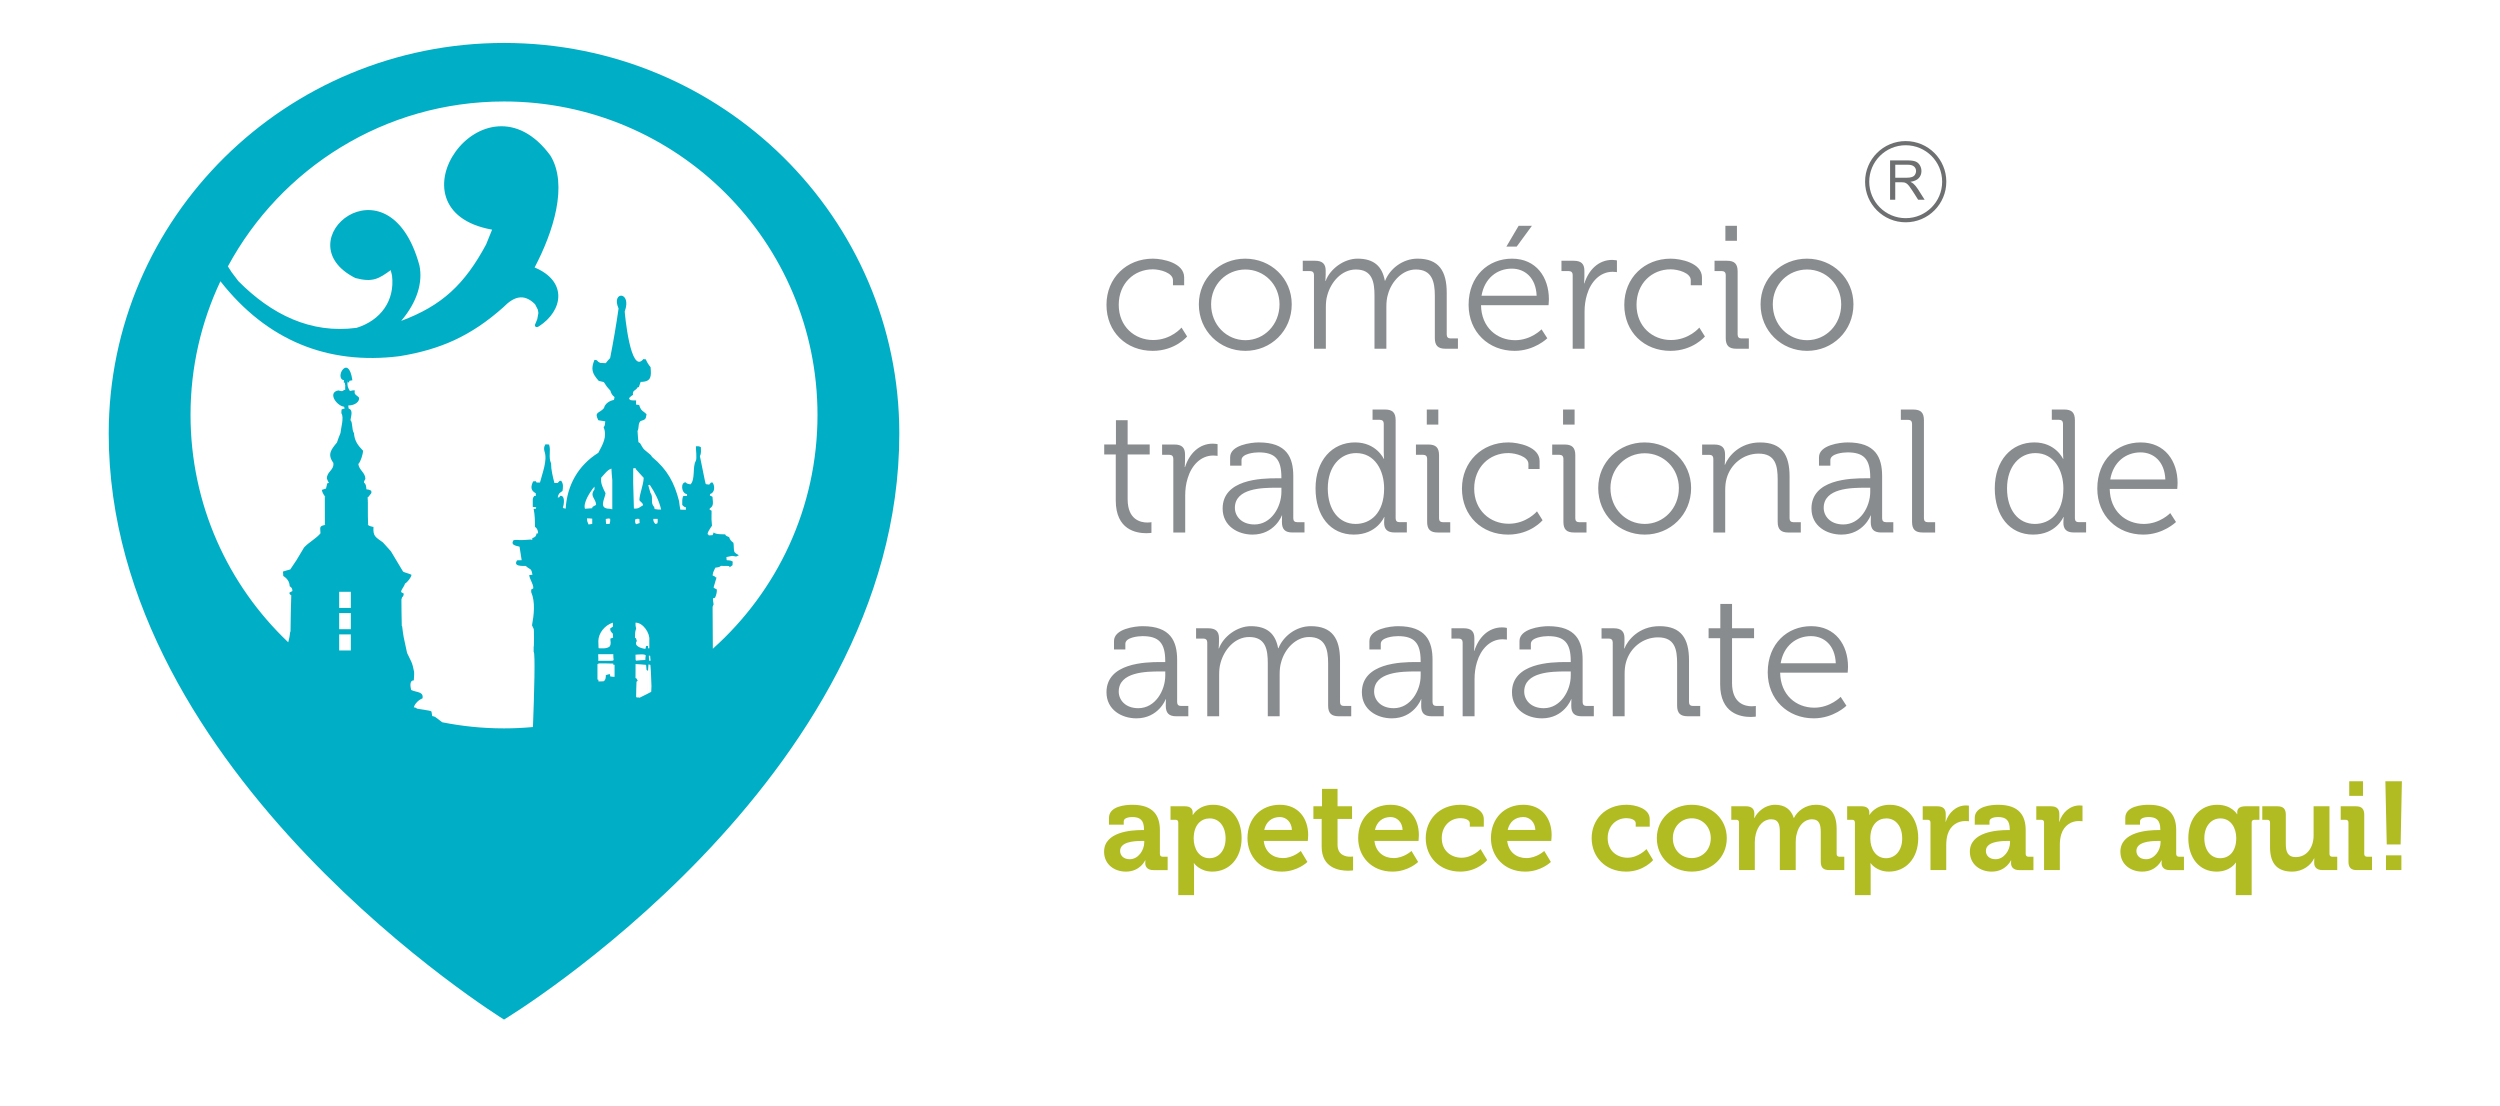
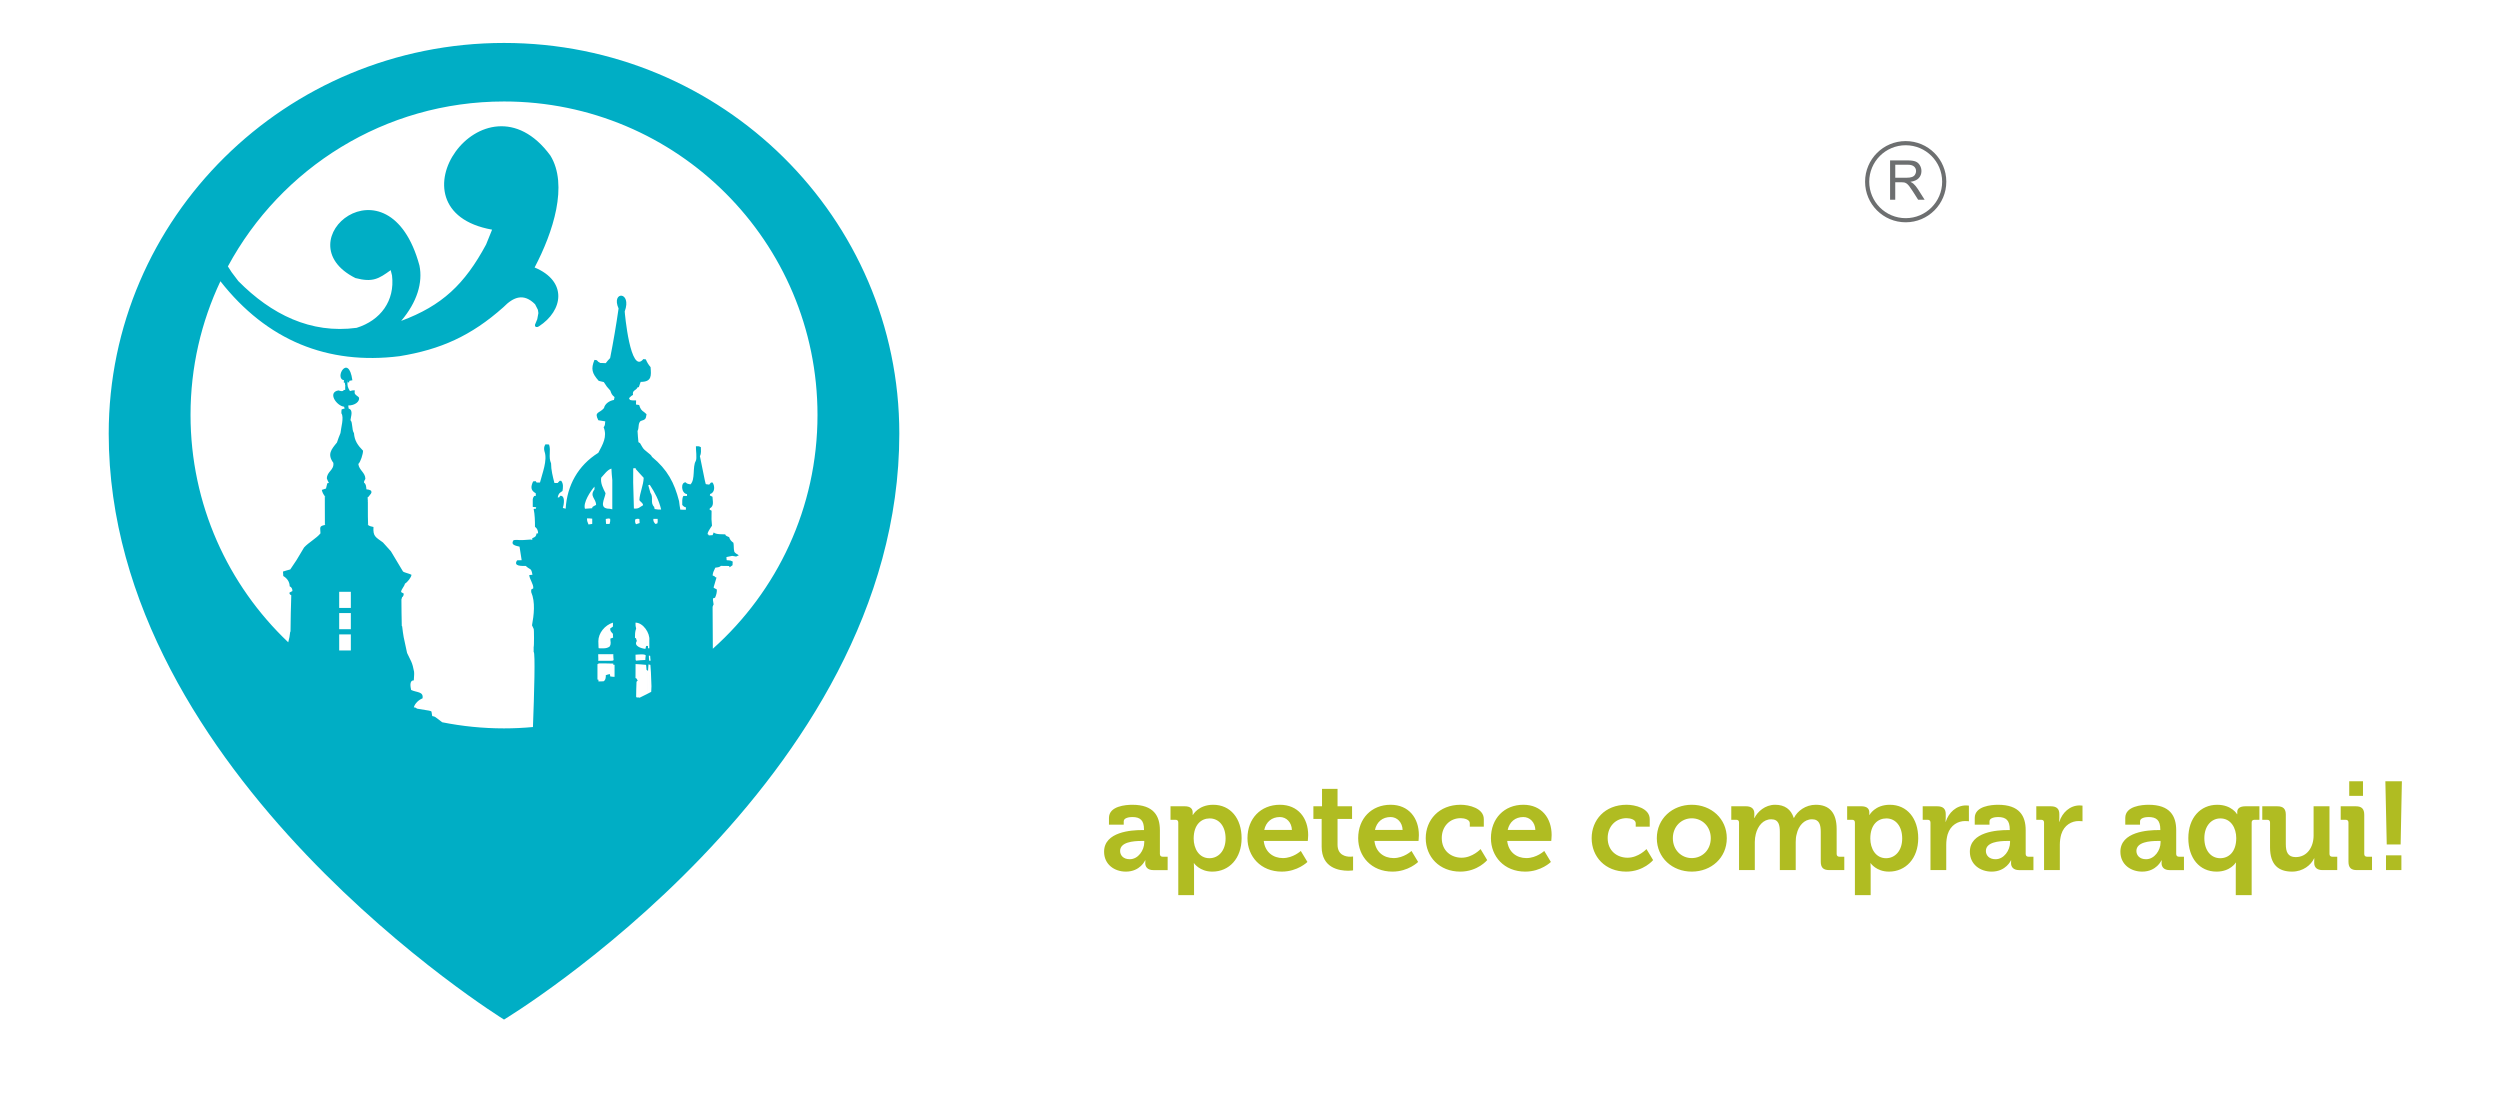
<svg xmlns="http://www.w3.org/2000/svg" version="1.1" id="Layer_1" x="0px" y="0px" width="228.635px" height="101.178px" viewBox="0 0 228.635 101.178" enable-background="new 0 0 228.635 101.178" xml:space="preserve">
  <g>
    <path fill-rule="evenodd" clip-rule="evenodd" fill="#00AEC5" d="M46.095,3.928c-19.967,0-36.153,15.996-36.153,35.726   c0,31.26,36.152,53.59,36.152,53.59c0.001,0,36.152-21.77,36.152-53.59C82.246,19.924,66.06,3.928,46.095,3.928L46.095,3.928z    M31.02,58.016h1.066v1.473H31.02V58.016L31.02,58.016z M31.02,56.07h1.066v1.474H31.02V56.07L31.02,56.07z M31.02,54.125h1.066   V55.6H31.02V54.125L31.02,54.125z M59.209,63.453c-0.015-1.842-0.019-1.861-0.079-2.188c0.082,0.029,0.082,0.029,0.133,0.117   c0.015-0.21,0.024-0.422,0.045-0.621c0.048,0.019,0.116,0.039,0.173,0.045c0.02,0.231,0.03,0.459,0.049,0.686   c0.021,0.424,0.03,0.846,0.049,1.269c-0.009,0.17-0.016,0.339-0.023,0.511l-0.06,0.031c-0.035-0.534-0.065-1.063-0.09-1.59   c-0.017,0.551-0.029,1.1-0.034,1.654C59.316,63.396,59.264,63.425,59.209,63.453L59.209,63.453z M58.485,63.813   c-0.023-0.017-0.052-0.03-0.083-0.03c-0.063,0-0.129,0-0.19,0c0-0.008,0-0.028,0-0.028c-0.017-0.007-0.035-0.023-0.035-0.046   c0-0.444,0.018-0.904,0.035-1.354c0.031-0.046,0.061-0.08,0.111-0.108c-0.05-0.075-0.08-0.139-0.111-0.193   c-0.017-0.046-0.035-0.083-0.035-0.11c0-0.393,0-0.771,0-1.143c0.295,0,0.582,0,0.877,0c0.041,0,0.041,0,0.075,0.465   c0.061,0.326,0.064,0.346,0.079,2.188C58.97,63.576,58.729,63.697,58.485,63.813L58.485,63.813z M59.371,63.367   c0.005-0.555,0.018-1.104,0.034-1.654c0.025,0.527,0.055,1.056,0.09,1.59L59.371,63.367L59.371,63.367z M54.758,62.355   c-0.023-0.08-0.037-0.135-0.037-0.199c0-0.303,0-0.605,0-0.908c0.113,0.364,0.093,0.695,0.087,1.07   C54.782,62.318,54.773,62.338,54.758,62.355L54.758,62.355z M54.808,62.318c0.006-0.375,0.026-0.706-0.087-1.07   c0-0.162,0-0.332,0-0.486c1.196-0.008,1.196-0.008,1.37,0.039c0,0,0.007,0,0.028,0c0,0.359,0,0.723,0,1.096   c-0.021,0-0.028,0-0.047,0c-0.096-0.02-0.173-0.025-0.253-0.025c-0.017-0.074-0.034-0.158-0.051-0.228   c-0.121,0.028-0.263,0.061-0.367,0.106c0.017,0.193-0.021,0.471-0.212,0.56C55.058,62.31,54.93,62.31,54.808,62.318L54.808,62.318z    M54.709,60.733c0,0,0,0.021,0.012,0.028c0,0.154,0,0.324,0,0.486c0,0.303,0,0.605,0,0.908c-0.027,0-0.061,0-0.081,0   c0-0.484,0-0.958,0-1.423C54.66,60.733,54.679,60.733,54.709,60.733L54.709,60.733z M58.125,60.733   c0.021,0.396,0.041,0.801,0.052,1.21c0,0.027,0.018,0.064,0.035,0.11c-0.035-0.019-0.066-0.038-0.093-0.046   C58.119,61.584,58.119,61.16,58.125,60.733z M58.125,60.733c0.313,0.021,0.615,0.028,0.93,0.067c-0.296,0-0.583,0-0.877,0   c0,0.372,0,0.75,0,1.143C58.166,61.534,58.146,61.129,58.125,60.733L58.125,60.733z M56.118,61.896c0-0.373,0-0.736,0-1.096   c0.021,0,0.05,0,0.086,0c0,0.359,0,0.723,0,1.096C56.168,61.896,56.14,61.896,56.118,61.896L56.118,61.896z M54.721,60.762   c-0.012-0.008-0.012-0.028-0.012-0.028c0-0.024,0.012-0.047,0.025-0.064c0.454,0,0.912,0,1.356,0.018c0,0.028,0,0.067,0,0.114   C55.917,60.754,55.917,60.754,54.721,60.762L54.721,60.762z M54.721,60.311c0,0,0.014,0.014,0.037,0.029   c0.431,0.019,0.889,0.029,1.333,0.048c0,0.048,0,0.048-1.381,0.048C54.709,60.388,54.709,60.34,54.721,60.311L54.721,60.311z    M59.055,59.963c-0.17-0.041-0.17-0.041-0.908-0.041c0,0.162,0.02,0.328,0.031,0.498c-0.058-0.062-0.058-0.062-0.058-0.545   C58.243,59.875,59.055,59.764,59.055,59.963L59.055,59.963z M58.177,60.42c-0.011-0.17-0.031-0.336-0.031-0.498   c0.738,0,0.738,0,0.908,0.041c-0.021,0.121-0.036,0.258-0.036,0.396C58.721,60.369,58.457,60.388,58.177,60.42L58.177,60.42z    M59.369,60.42c-0.013-0.152-0.029-0.311-0.029-0.457c0.029,0,0.084,0,0.121,0.018c0,0.129,0.02,0.287,0.04,0.439   C59.453,60.42,59.405,60.42,59.369,60.42L59.369,60.42z M54.758,60.34c0.447,0,0.895,0,1.36,0   c-0.021,0.019-0.028,0.029-0.028,0.048C55.646,60.369,55.188,60.358,54.758,60.34z M54.758,60.34   c-0.023-0.016-0.037-0.029-0.037-0.029c-0.012-0.135-0.012-0.253-0.012-0.383c0.449-0.006,0.914-0.023,1.381-0.023   c0,0.133,0.007,0.292,0.028,0.436C55.652,60.34,55.205,60.34,54.758,60.34L54.758,60.34z M54.709,59.928c0-0.035,0-0.07,0-0.099   c0.449,0,0.914,0,1.381,0c0,0.015,0,0.046,0,0.075C55.623,59.904,55.158,59.922,54.709,59.928L54.709,59.928z M54.782,59.288   c0.376,0,0.647-0.124,0.969-0.157C55.471,59.333,55.158,59.295,54.782,59.288L54.782,59.288z M58.966,59.333   c0-0.212,0.164-0.954,0.212-0.954c-0.039,0.223-0.067,0.452-0.083,0.692c-0.03,0.077-0.041,0.171-0.062,0.262   C59,59.333,58.982,59.333,58.966,59.333L58.966,59.333z M58.166,58.379c0-0.301,0-0.603,0.011-0.896   c-0.058-0.238-0.058-0.238-0.058-0.541c0.705,0,1.333,0.966,1.265,1.602c-0.156-0.183-0.156-0.183-0.206-0.165   c-0.049,0-0.212,0.742-0.212,0.954c-0.332-0.038-1.041-0.262-0.723-0.713C58.212,58.527,58.177,58.455,58.166,58.379L58.166,58.379   z M54.721,58.65c0.113,0.225,0.087,0.363,0.062,0.638C54.734,59.288,54.734,59.288,54.721,58.65L54.721,58.65z M54.782,59.288   c0.025-0.274,0.052-0.413-0.062-0.638c0-0.759,0.601-1.482,1.336-1.708c0,0.119,0,0.239,0,0.359   c-0.092,0.062-0.181,0.126-0.255,0.182c0,0.245,0.097,0.302,0.255,0.487c0,0.107,0,0.227,0.015,0.345   c-0.096,0.028-0.173,0.063-0.253,0.089c0,0.305,0.105,0.445-0.067,0.727C55.429,59.164,55.158,59.288,54.782,59.288L54.782,59.288z    M59.095,59.071c0.017-0.24,0.045-0.47,0.083-0.692c0.05-0.018,0.05-0.018,0.206,0.165c0,0.237,0,0.486,0,0.744   c-0.044,0-0.097,0-0.122,0c0-0.083,0-0.157,0-0.217C59.194,59.071,59.14,59.071,59.095,59.071L59.095,59.071z M58.177,57.483   c-0.011,0.293-0.011,0.595-0.011,0.896c-0.041-0.018-0.064-0.035-0.096-0.052C58.07,58.033,58.07,57.776,58.177,57.483   L58.177,57.483z M29.713,48.022c-0.008-0.884-0.008-1.753-0.008-2.631c0.008,0.014,0.049,0.042,0.078,0.073   c0,0.832,0,1.673,0,2.525C29.754,47.99,29.735,48.002,29.713,48.022L29.713,48.022z M29.783,47.99c0-0.852,0-1.693,0-2.525   C29.836,45.465,29.836,47.99,29.783,47.99L29.783,47.99z M33.644,45.832c0,0.221,0,0.451,0,0.696c0,0.484,0,0.959,0.02,1.461   c-0.037,0-0.069,0-0.09,0c0-0.72,0-1.446,0-2.158C33.594,45.832,33.611,45.832,33.644,45.832L33.644,45.832z M53.821,47.965   c-0.078-0.181-0.161-0.363-0.13-0.561c0.15,0,0.307,0.012,0.471,0.029c0,0.149,0,0.313,0,0.482   C54.043,47.927,53.939,47.944,53.821,47.965L53.821,47.965z M58.166,47.944c-0.096-0.138-0.096-0.274-0.074-0.438   c0.171-0.073,0.171-0.073,0.38-0.045c0,0.122,0.014,0.249,0.025,0.375C58.389,47.87,58.273,47.901,58.166,47.944L58.166,47.944z    M55.429,47.916c-0.012-0.152-0.029-0.298-0.029-0.455c0.252-0.057,0.252-0.057,0.401-0.011c0.017,0.202,0.017,0.202-0.051,0.466   C55.646,47.916,55.52,47.916,55.429,47.916L55.429,47.916z M59.931,47.916c-0.125-0.152-0.208-0.272-0.176-0.466   c0.127,0,0.264,0,0.389,0c0.014,0.284,0.014,0.284-0.04,0.434C60.044,47.883,59.984,47.901,59.931,47.916L59.931,47.916z    M60.175,46.597c-0.117-0.016-0.204-0.028-0.304-0.043c-0.019-0.074-0.04-0.139-0.04-0.191c-0.407-0.394-0.025-0.854-0.351-1.302   c-0.057-0.231-0.125-0.459-0.193-0.684c0.04-0.014,0.082-0.03,0.137-0.042c0.479,0.726,0.844,1.43,1.041,2.262   C60.367,46.597,60.268,46.597,60.175,46.597L60.175,46.597z M55.751,46.528c0.017-0.02,0.051-0.02,0.085-0.02   c0.029-0.3,0.063-0.604,0.088-0.89c0.02,0,0.041,0,0.073,0c0,0.322,0,0.635,0,0.963C55.917,46.554,55.836,46.543,55.751,46.528   L55.751,46.528z M57.972,46.508c0-1.219,0-2.444,0-3.653c0.068,0.006,0.13,0.045,0.194,0.068c0.223,0.26,0.469,0.516,0.703,0.775   c-0.03,0.711-0.353,1.344-0.397,2.042c0.115,0.183,0.338,0.255,0.338,0.468C58.457,46.4,58.438,46.543,57.972,46.508L57.972,46.508   z M53.497,46.528c-0.191-0.55,0.501-1.607,0.87-2.025c0,0.073,0,0.165,0,0.257c-0.479,0.631,0.148,0.831,0.148,1.417   c-0.119,0.057-0.229,0.119-0.326,0.185c-0.021,0.026-0.027,0.073-0.027,0.117C53.939,46.496,53.714,46.508,53.497,46.528   L53.497,46.528z M55.917,42.855c0,0.344,0,0.688,0.007,1.047c0,0.561,0,1.14,0,1.715c-0.025,0.286-0.059,0.59-0.088,0.89   c-0.034,0-0.068,0-0.085,0.02c-1.058,0-0.43-0.91-0.372-1.421c-0.221-0.439-0.476-0.896-0.398-1.42   C55.258,43.393,55.554,42.954,55.917,42.855L55.917,42.855z M58.166,42.923c-0.064-0.023-0.126-0.062-0.194-0.068   c0,1.208,0,2.434,0,3.653c-0.078-2.556-0.078-2.556-0.062-3.676c0.062-0.017,0.141-0.017,0.215-0.017   C58.125,42.855,58.146,42.88,58.166,42.923L58.166,42.923z M55.924,45.618c0-0.576,0-1.154,0-1.715c0.02,0,0.041,0,0.073,0   c0,0.561,0,1.14,0,1.715C55.965,45.618,55.943,45.618,55.924,45.618L55.924,45.618z M55.924,43.903   c-0.007-0.359-0.007-0.703-0.007-1.047c0.007,0.344,0.048,0.688,0.08,1.047C55.965,43.903,55.943,43.903,55.924,43.903   L55.924,43.903z M20.158,25.721c4.244,5.412,9.809,7.677,16.38,6.854c3.756-0.612,6.552-1.856,9.501-4.482   c0.937-0.958,1.864-1.303,2.897-0.266l0.259,0.509l0.043,0.297l-0.103,0.557l-0.207,0.503v0.128l0.09,0.084l0.134,0.003l0.13-0.06   c2.237-1.446,2.633-4.133-0.39-5.385c1.697-3.222,3.097-7.554,1.44-10.24c-6.061-8.24-15.26,5.016-5.328,6.78l-0.551,1.362   c-1.958,3.634-4.02,5.588-7.766,6.983c1.466-1.725,1.989-3.51,1.675-5.057c-2.799-10.353-12.551-2.222-5.858,1.138   c1.585,0.418,2.135,0.067,3.227-0.722l0.121,0.487c0.276,2.319-1.044,4.102-3.237,4.788c-4.212,0.566-7.809-1.237-10.816-4.271   l-0.61-0.807l-0.348-0.54c4.841-8.98,14.332-15.083,25.252-15.083c15.833-0.001,28.67,12.836,28.67,28.669   c0,8.497-3.698,16.131-9.572,21.381c-0.006-1.277-0.013-2.555-0.021-3.83c0.02-0.074,0.05-0.149,0.092-0.227   c-0.072-0.422-0.072-0.422-0.042-0.561c0.049-0.011,0.116-0.03,0.174-0.047c0.119-0.281,0.166-0.45,0.166-0.751   c-0.096-0.063-0.193-0.107-0.29-0.157c0-0.055,0-0.099,0.021-0.143c0.075-0.279,0.154-0.533,0.235-0.793   c-0.132-0.043-0.132-0.043-0.16-0.117c-0.019,0-0.03,0-0.03,0c-0.067-0.035-0.116-0.064-0.167-0.084   c0.05-0.297,0.05-0.297,0.247-0.704c0.192-0.027,0.369-0.027,0.515-0.165c0.254,0,0.517,0,0.769,0.01c0,0.035,0,0.064,0,0.113   c0,0,0.021,0,0.031,0c0.088-0.067,0.165-0.123,0.264-0.185c0-0.122,0-0.233,0.017-0.329c-0.069-0.029-0.134-0.066-0.193-0.092   c-0.12-0.021-0.223-0.032-0.324-0.032c-0.047,0-0.047,0-0.062-0.29c0.543-0.119,0.543-0.119,0.619-0.094   c0.088,0.019,0.173,0.038,0.272,0.047c0.086-0.047,0.167-0.079,0.246-0.118c-0.146-0.103-0.429-0.21-0.429-0.403   c-0.051-0.174-0.019-0.52-0.069-0.742c-0.192-0.137-0.323-0.273-0.39-0.514c-0.128-0.065-0.351-0.108-0.351-0.254   c-0.281-0.017-0.845,0.025-1.062-0.172c-0.028,0.079-0.067,0.155-0.1,0.245c-0.123,0-0.23,0.018-0.349,0.024   c-0.02-0.024-0.02-0.064-0.02-0.073c-0.282,0,0.226-0.677,0.313-0.814c-0.052-0.557-0.052-0.557-0.036-1.373   c-0.064-0.037-0.13-0.067-0.179-0.096c0-0.046,0-0.086,0.021-0.119c0.416-0.227,0.249-0.664,0.24-1.062   c-0.083-0.042-0.164-0.09-0.24-0.118c0-0.042,0.019-0.088,0.027-0.136c0.446-0.119,0.439-0.742,0.222-1.044   c-0.044,0-0.092,0-0.143,0c-0.048,0.046-0.088,0.093-0.139,0.15c0,0.05,0,0.05-0.32,0c-0.049-0.034-0.049-0.034-0.558-2.566   c0.141-0.256,0.089-0.53,0.089-0.817c-0.215-0.118-0.223-0.087-0.453-0.087c-0.016,0.326,0.117,1.117-0.016,1.354   c-0.309,0.501-0.026,1.711-0.484,2.134c-0.16-0.032-0.351-0.051-0.42-0.185c-0.508-0.048-0.428,1.03,0.107,1.074   c0,0.045,0,0.109,0,0.17c-0.115,0-0.232,0-0.332,0c-0.138,0.213-0.106,0.561-0.106,0.815c0.106,0.138,0.176,0.185,0.347,0.237   c-0.016,0.065-0.024,0.139-0.024,0.213c-0.176-0.013-0.34-0.013-0.5-0.013c-0.046-0.269-0.087-0.528-0.114-0.783   c-0.429-1.678-1.063-2.878-2.474-4.042c-0.101-0.282-0.694-0.528-0.89-0.908c-0.073-0.114-0.147-0.237-0.204-0.347   c-0.05-0.029-0.098-0.054-0.148-0.092c-0.031-0.342-0.065-0.695-0.081-1.022c0.165-0.307,0.016-0.668,0.279-0.91   c0.446-0.139,0.479-0.163,0.543-0.624c-0.064-0.052-0.13-0.119-0.194-0.172c-0.301-0.203-0.37-0.321-0.479-0.67   c-0.1-0.019-0.194-0.026-0.291-0.044c0-0.138,0-0.256,0.011-0.377c-0.225,0.008-0.365,0.008-0.559-0.041   c-0.038-0.068-0.067-0.112-0.091-0.162c0.218-0.218,0.218-0.218,0.367-0.301c-0.081-0.45,0.253-0.357,0.43-0.703   c0.034,0,0.065,0,0.099,0c0.05-0.166,0.114-0.338,0.17-0.486c1.037,0,0.966-0.578,0.908-1.349   c-0.193-0.223-0.322-0.438-0.435-0.711c-0.011,0-0.011,0-0.011,0c-0.088-0.01-0.15-0.026-0.215-0.026   c-1.186,1.486-1.704-4.236-1.704-4.355c0.687-1.875-1.278-1.882-0.562-0.271c-0.218,1.523-0.474,3.022-0.772,4.534   c-0.149,0.152-0.282,0.299-0.401,0.466c-0.163-0.014-0.321-0.014-0.488-0.014c-0.203-0.108-0.203-0.108-0.284-0.209   c-0.066-0.062-0.066-0.062-0.261-0.077c-0.334,0.822-0.232,1.223,0.391,1.918c0.146,0.028,0.3,0.064,0.466,0.111   c0.273,0.428,0.273,0.428,0.595,0.778c0.098,0.274,0.125,0.384,0.386,0.596c-0.013,0.077-0.036,0.168-0.053,0.26   c-0.417,0.067-0.83,0.347-0.914,0.746c-0.423,0.507-0.927,0.309-0.517,1.11c0.209,0.025,0.421,0.061,0.632,0.102   c-0.025,0.197,0,0.391-0.147,0.531c0.349,0.878-0.08,1.573-0.484,2.344c-1.865,1.163-2.858,2.994-2.988,5.112   c-0.092-0.033-0.175-0.049-0.258-0.066c0.083-0.267,0.258-1.118-0.223-1.118c-0.051,0.048-0.083,0.09-0.114,0.15   c-0.042,0-0.095,0-0.135,0c0.101-0.358,0.101-0.358,0.441-0.586c0.048-0.312,0.097-0.663-0.12-0.928c-0.038,0-0.092,0-0.137,0   c-0.068,0.067-0.133,0.127-0.191,0.202c-0.097,0-0.195,0-0.29,0c-0.149-0.586-0.308-1.189-0.308-1.8   c-0.269-0.592,0.012-1.176-0.184-1.719c-0.105-0.018-0.225-0.018-0.332-0.018c-0.145,0.196-0.145,0.437-0.083,0.651   c0.29,0.818-0.217,2.025-0.414,2.839c-0.115,0-0.212,0-0.312,0c-0.032-0.049-0.057-0.089-0.076-0.119c-0.081,0-0.156,0-0.243,0.021   c-0.209,0.466-0.257,0.806,0.243,1.082c0,0.073,0,0.155,0.019,0.225c-0.071,0-0.12,0.019-0.167,0.03   c-0.107,0.167-0.107,0.167-0.126,0.3c0,0.23,0,0.458,0,0.688c0.101,0.012,0.203,0.026,0.318,0.038   c-0.017,0.035-0.025,0.079-0.025,0.128c-0.09,0-0.146,0.015-0.211,0.025c0.111,0.514,0.121,1.116,0.121,1.629   c0.215,0.158,0.286,0.366,0.286,0.605c-0.05,0-0.104,0-0.139,0c-0.049,0.273-0.096,0.318-0.396,0.442c0,0.045,0,0.093,0,0.154   c-0.048-0.018-0.098-0.033-0.151-0.033c-0.429,0.033-0.843,0.075-1.282,0.033c-0.098,0-0.196,0.015-0.276,0.026   c-0.3,0.424,0.166,0.503,0.547,0.591c0.066,0.408,0.129,0.823,0.193,1.239c-0.144,0-0.29,0-0.414,0.012   c-0.381,0.559,0.433,0.513,0.79,0.513c0.415,0.395,0.497,0.136,0.611,0.809c-0.097,0-0.196,0.018-0.295,0.029   c0.052,0.436,0.393,0.802,0.373,1.208c-0.066,0.036-0.127,0.069-0.192,0.117c0,0.085,0,0.155,0,0.229   c0.398,0.926,0.244,2.106,0.075,3.039c0.051,0.104,0.1,0.215,0.15,0.322c0.044,0,0.044,1.66,0,1.66c0,0.153,0,0.297,0,0.453   c0.159,0,0.05,3.844-0.065,6.867c-0.872,0.08-1.755,0.123-2.646,0.123c-1.936,0-3.827-0.193-5.653-0.559   c-0.216-0.171-0.438-0.34-0.671-0.502c-0.075-0.035-0.164-0.045-0.242-0.065c-0.031-0.136-0.05-0.274-0.068-0.411   c-0.095-0.074-0.095-0.074-1.315-0.266c-0.146-0.108-0.146-0.108-0.301-0.121c0.105-0.365,0.449-0.684,0.797-0.822   c0.119-0.634-0.547-0.527-1.041-0.767c-0.05-0.243-0.196-0.876,0.243-0.876c0.008-0.381,0.054-0.475,0.026-0.789   c-0.046-0.18-0.075-0.359-0.117-0.529c-0.104-0.346-0.104-0.346-0.523-1.19c-0.337-1.513-0.337-1.513-0.451-2.438   c-0.02-0.017-0.034-0.031-0.034-0.031c-0.017-0.814-0.033-1.614-0.033-2.416c0.066-0.247,0.066-0.247,0.116-0.247   c0.076-0.104,0.097-0.18,0.097-0.297c-0.083-0.049-0.167-0.092-0.242-0.139c0-0.26,0.287-0.481,0.35-0.771   c0.216-0.118,0.597-0.587,0.597-0.813c-0.207-0.112-0.649-0.199-0.77-0.292c-0.372-0.618-0.741-1.241-1.111-1.856   c-0.241-0.273-0.483-0.548-0.724-0.805c-0.707-0.514-0.916-0.559-0.869-1.417c-0.095-0.021-0.493-0.092-0.493-0.214   c-0.037,0-0.069,0-0.09,0c0-0.72,0-1.446,0-2.158c0.021,0,0.038,0,0.07,0c-0.018-0.122-0.018-0.241-0.018-0.35   c0.018-0.018,0.037-0.027,0.064-0.027c0.078-0.112,0.169-0.219,0.242-0.308c0.011-0.041,0.029-0.087,0.048-0.134   c-0.02-0.045-0.038-0.092-0.048-0.135c-0.192-0.093-0.192-0.093-0.419-0.118c-0.028-0.23-0.019-0.475-0.219-0.606   c0-0.138,0-0.138,0.122-0.35c0-0.576-0.579-0.789-0.643-1.362c0.207-0.191,0.43-0.908,0.43-1.213   c-0.479-0.494-0.781-0.909-0.829-1.605c-0.222-0.329-0.098-0.979-0.321-1.187c0.028-0.319,0.287-0.926-0.167-1.063   c0-0.13-0.049-0.256-0.03-0.282c0.625,0,1.047-0.367,0.981-0.712c-0.031-0.031-0.047-0.06-0.063-0.076   c-0.268-0.214-0.398-0.233-0.318-0.59c-0.211-0.015-0.277,0.01-0.451,0.063c-0.196-0.337-0.261-0.483-0.215-0.866   c-0.007-0.451-0.026,0.501-0.026,0.06c0.045,0,0.092,0,0.164,0.02c0-0.063,0.012-0.109,0.031-0.155   c0.077-0.011,0.174-0.029,0.269-0.049c-0.352-2.514-1.708-0.145-0.757,0c-0.016,0.069-0.032,0.133-0.032,0.204   c0.032,0,0.065,0.008,0.099,0.026c0.049,0.593,0.061-0.2,0.033,0.399c0,0.071,0,0.162,0,0.253c-0.051,0-0.101,0-0.132,0   c-0.037,0.235-0.527,0.023-0.483,0.046c-1.03,0.172-0.183,1.413,0.515,1.491c0.016,0.049,0.033,0.112,0.049,0.168   c-0.098,0.019-0.196,0.047-0.277,0.081c-0.017,0.104-0.023,0.221-0.023,0.351c0.267,0.359-0.048,1.382-0.081,1.808   c-0.113,0.285-0.232,0.569-0.323,0.866c-0.517,0.631-0.907,1.073-0.329,1.857c0.087,0.677-0.593,0.787-0.593,1.434   c0.045,0.131,0.114,0.274,0.187,0.41c-0.052,0-0.104,0.018-0.15,0.029c-0.043,0.153-0.077,0.319-0.116,0.478   c-0.125,0.034-0.256,0.08-0.382,0.125c0.05,0.247,0.126,0.366,0.274,0.578c0.008,0.014,0.049,0.042,0.078,0.073   c0.053,0,0.053,2.525,0,2.525c-0.029,0-0.048,0.012-0.07,0.033c-0.572,0.107-0.406,0.253-0.406,0.766   c-0.37,0.458-1.067,0.817-1.5,1.293c-0.712,1.207-0.712,1.207-1.26,2.006c-0.222,0.063-0.445,0.119-0.667,0.194   c0,0.14,0.017,0.272,0.026,0.409c0.357,0.211,0.584,0.541,0.584,0.938c0.183,0.078,0.253,0.252,0.253,0.436   c-0.096,0.047-0.197,0.094-0.27,0.141c0,0.119,0,0.119,0.066,0.184c0.028,0.018,0.057,0.025,0.098,0.054   c-0.041,1.107-0.054,2.21-0.069,3.334c-0.021,0-0.028,0-0.028,0.009c-0.033,0.346-0.095,0.662-0.181,0.964   c-5.504-5.224-8.935-12.609-8.935-20.796C17.423,33.578,18.405,29.431,20.158,25.721z" />
    <g>
-       <path fill-rule="evenodd" clip-rule="evenodd" fill="#898C8E" d="M101.192,27.879c0,2.496,1.824,4.209,4.224,4.209    c2.063,0,3.151-1.313,3.151-1.313l-0.512-0.815c0,0-0.944,1.136-2.591,1.136c-1.696,0-3.151-1.232-3.151-3.217    c0-1.951,1.391-3.248,3.119-3.248c0.673,0,1.84,0.321,1.84,0.992v0.464h1.024v-0.72c0-1.328-1.952-1.712-2.864-1.712    C103.032,23.656,101.192,25.416,101.192,27.879L101.192,27.879z M109.639,27.832c0,2.432,1.904,4.256,4.255,4.256    c2.337,0,4.24-1.824,4.24-4.256c0-2.383-1.903-4.176-4.256-4.176C111.543,23.656,109.639,25.448,109.639,27.832L109.639,27.832z     M110.76,27.832c0-1.823,1.408-3.184,3.135-3.184c1.713,0,3.121,1.36,3.121,3.184c0,1.873-1.408,3.28-3.121,3.28    C112.167,31.111,110.76,29.704,110.76,27.832L110.76,27.832z M120.167,31.895h1.088v-3.807c0-0.368,0.031-0.736,0.128-1.072    c0.334-1.232,1.312-2.368,2.622-2.368c1.521,0,1.697,1.184,1.697,2.4v4.846h1.087v-3.807c0-0.431,0.033-0.817,0.145-1.167    c0.319-1.185,1.328-2.272,2.544-2.272c1.472,0,1.743,1.088,1.743,2.4v3.871c0,0.688,0.289,0.975,0.977,0.975h1.136v-0.943h-0.673    c-0.224,0-0.352-0.113-0.352-0.352v-3.824c0-1.983-0.72-3.12-2.672-3.12c-1.358,0-2.527,0.928-2.959,2.017h-0.031    c-0.241-1.328-1.008-2.017-2.497-2.017c-1.247,0-2.512,0.945-2.911,2.032h-0.032c0,0,0.032-0.255,0.032-0.576v-0.367    c0-0.609-0.304-0.897-0.976-0.897h-1.12v0.945h0.672c0.224,0,0.353,0.127,0.353,0.352V31.895L120.167,31.895z M134.309,27.879    c0,2.48,1.823,4.209,4.208,4.209c1.823,0,2.991-1.152,2.991-1.152l-0.528-0.816c0,0-0.944,0.992-2.416,0.992    c-1.663,0-3.087-1.168-3.119-3.2h6.175c0,0,0.033-0.352,0.033-0.544c0-2-1.152-3.712-3.376-3.712    C136.117,23.656,134.309,25.24,134.309,27.879L134.309,27.879z M135.492,27.048c0.273-1.616,1.44-2.48,2.768-2.48    c1.184,0,2.208,0.815,2.271,2.48H135.492L135.492,27.048z M137.765,22.552h0.943l1.392-1.903h-1.215L137.765,22.552    L137.765,22.552z M143.828,31.895h1.087v-3.391c0-0.512,0.064-1.056,0.224-1.567c0.353-1.184,1.201-2.08,2.336-2.08    c0.208,0,0.4,0.032,0.4,0.032v-1.072c0,0-0.208-0.049-0.432-0.049c-1.265,0-2.16,0.928-2.544,2.145h-0.032    c0,0,0.032-0.272,0.032-0.609V24.76c0-0.64-0.304-0.912-0.976-0.912h-1.121v0.945h0.673c0.224,0,0.353,0.127,0.353,0.352V31.895    L143.828,31.895z M148.547,27.879c0,2.496,1.824,4.209,4.223,4.209c2.064,0,3.152-1.313,3.152-1.313l-0.512-0.815    c0,0-0.943,1.136-2.592,1.136c-1.695,0-3.151-1.232-3.151-3.217c0-1.951,1.392-3.248,3.12-3.248c0.672,0,1.839,0.321,1.839,0.992    v0.464h1.025v-0.72c0-1.328-1.953-1.712-2.864-1.712C150.387,23.656,148.547,25.416,148.547,27.879L148.547,27.879z     M157.793,22.024h1.057v-1.375h-1.057V22.024L157.793,22.024z M157.826,30.919c0,0.688,0.288,0.975,0.976,0.975h1.136v-0.943    h-0.673c-0.224,0-0.351-0.113-0.351-0.352v-5.776c0-0.688-0.288-0.976-0.976-0.976h-1.137v0.945h0.672    c0.225,0,0.353,0.127,0.353,0.352V30.919L157.826,30.919z M161.01,27.832c0,2.432,1.903,4.256,4.255,4.256    c2.337,0,4.24-1.824,4.24-4.256c0-2.383-1.903-4.176-4.257-4.176C162.913,23.656,161.01,25.448,161.01,27.832L161.01,27.832z     M162.129,27.832c0-1.823,1.407-3.184,3.136-3.184c1.712,0,3.12,1.36,3.12,3.184c0,1.873-1.408,3.28-3.12,3.28    C163.536,31.111,162.129,29.704,162.129,27.832L162.129,27.832z M102.041,45.772c0,2.688,1.872,2.992,2.8,2.992    c0.271,0,0.464-0.033,0.464-0.033v-0.976c0,0-0.146,0.032-0.369,0.032c-0.608,0-1.808-0.24-1.808-2.127v-4.096h2.017v-0.913    h-2.017v-2.224h-1.071v2.224h-1.072v0.913h1.056V45.772L102.041,45.772z M107.304,48.7h1.088v-3.392    c0-0.513,0.063-1.055,0.224-1.567c0.353-1.183,1.201-2.08,2.336-2.08c0.208,0,0.4,0.031,0.4,0.031V40.62    c0,0-0.208-0.047-0.432-0.047c-1.265,0-2.159,0.928-2.544,2.144h-0.032c0,0,0.032-0.272,0.032-0.608v-0.543    c0-0.641-0.304-0.913-0.976-0.913h-1.121v0.943h0.673c0.224,0,0.352,0.129,0.352,0.352V48.7L107.304,48.7z M111.815,46.508    c0,1.601,1.392,2.384,2.735,2.384c2.016,0,2.688-1.744,2.671-1.744h0.032c0,0-0.016,0.24-0.016,0.591    c0,0.656,0.271,0.96,0.96,0.96h1.104v-0.944h-0.672c-0.225,0-0.353-0.111-0.353-0.352v-3.856c0-1.727-0.608-3.086-3.152-3.086    c-0.704,0-2.624,0.238-2.624,1.359v0.768h1.041v-0.511c0-0.592,1.167-0.705,1.566-0.705c1.472,0,2.08,0.592,2.08,2.271v0.097    h-0.446C115.351,43.74,111.815,43.835,111.815,46.508L111.815,46.508z M112.935,46.444c0-1.808,2.528-1.839,3.791-1.839h0.464    v0.368c0,1.392-0.927,2.991-2.463,2.991C113.527,47.963,112.935,47.196,112.935,46.444L112.935,46.444z M120.311,44.668    c0,2.495,1.344,4.223,3.503,4.223c2.112,0,2.769-1.6,2.769-1.6h0.031c0,0-0.031,0.208-0.031,0.511    c0,0.592,0.287,0.896,0.959,0.896h1.119v-0.944h-0.671c-0.225,0-0.353-0.111-0.353-0.352v-8.975c0-0.688-0.287-0.975-0.975-0.975    h-1.137v0.943h0.672c0.225,0,0.353,0.127,0.353,0.352v2.608c0,0.335,0.032,0.607,0.032,0.607h-0.032c0,0-0.673-1.502-2.624-1.502    C121.814,40.461,120.311,42.125,120.311,44.668L120.311,44.668z M123.974,47.916c-1.503,0-2.543-1.263-2.543-3.247    c0-2.032,1.167-3.232,2.591-3.232c1.728,0,2.561,1.6,2.561,3.232C126.582,46.957,125.317,47.916,123.974,47.916L123.974,47.916z     M130.485,38.829h1.055v-1.375h-1.055V38.829L130.485,38.829z M130.517,47.724c0,0.688,0.288,0.976,0.977,0.976h1.136v-0.944    h-0.672c-0.225,0-0.352-0.111-0.352-0.352v-5.774c0-0.689-0.289-0.977-0.977-0.977h-1.136v0.943h0.672    c0.224,0,0.352,0.129,0.352,0.352V47.724L130.517,47.724z M133.701,44.685c0,2.494,1.823,4.207,4.223,4.207    c2.064,0,3.151-1.312,3.151-1.312l-0.511-0.816c0,0-0.945,1.135-2.593,1.135c-1.695,0-3.151-1.231-3.151-3.214    c0-1.952,1.392-3.249,3.12-3.249c0.672,0,1.839,0.32,1.839,0.991v0.465h1.024v-0.72c0-1.328-1.952-1.711-2.863-1.711    C135.54,40.461,133.701,42.22,133.701,44.685L133.701,44.685z M142.947,38.829h1.057v-1.375h-1.057V38.829L142.947,38.829z     M142.98,47.724c0,0.688,0.287,0.976,0.976,0.976h1.136v-0.944h-0.672c-0.225,0-0.353-0.111-0.353-0.352v-5.774    c0-0.689-0.288-0.977-0.977-0.977h-1.136v0.943h0.673c0.224,0,0.353,0.129,0.353,0.352V47.724L142.98,47.724z M146.163,44.636    c0,2.432,1.903,4.256,4.256,4.256c2.335,0,4.24-1.824,4.24-4.256c0-2.384-1.905-4.174-4.257-4.174    C148.066,40.461,146.163,42.252,146.163,44.636L146.163,44.636z M147.282,44.636c0-1.823,1.408-3.184,3.137-3.184    c1.71,0,3.12,1.361,3.12,3.184c0,1.872-1.41,3.28-3.12,3.28C148.69,47.916,147.282,46.508,147.282,44.636L147.282,44.636z     M156.689,48.7h1.088v-3.855c0-0.384,0.033-0.752,0.129-1.088c0.367-1.329,1.551-2.271,2.927-2.271    c1.552,0,1.743,1.119,1.743,2.384v3.855c0,0.688,0.289,0.976,0.977,0.976h1.137v-0.944h-0.672c-0.225,0-0.354-0.111-0.354-0.352    v-3.823c0-1.985-0.702-3.119-2.703-3.119c-1.887,0-2.911,1.295-3.199,2.031h-0.032c0,0,0.032-0.256,0.032-0.576v-0.368    c0-0.609-0.303-0.896-0.977-0.896h-1.119v0.943h0.672c0.225,0,0.352,0.129,0.352,0.352V48.7L156.689,48.7z M165.665,46.508    c0,1.601,1.393,2.384,2.736,2.384c2.015,0,2.687-1.744,2.67-1.744h0.033c0,0-0.017,0.24-0.017,0.591    c0,0.656,0.272,0.96,0.961,0.96h1.103v-0.944h-0.671c-0.224,0-0.352-0.111-0.352-0.352v-3.856c0-1.727-0.607-3.086-3.152-3.086    c-0.704,0-2.623,0.238-2.623,1.359v0.768h1.04v-0.511c0-0.592,1.166-0.705,1.567-0.705c1.472,0,2.079,0.592,2.079,2.271v0.097    h-0.448C169.2,43.74,165.665,43.835,165.665,46.508L165.665,46.508z M166.785,46.444c0-1.808,2.527-1.839,3.792-1.839h0.463v0.368    c0,1.392-0.928,2.991-2.464,2.991C167.377,47.963,166.785,47.196,166.785,46.444L166.785,46.444z M174.864,47.724    c0,0.688,0.286,0.976,0.975,0.976h1.137v-0.944h-0.672c-0.224,0-0.353-0.111-0.353-0.352v-8.975c0-0.688-0.287-0.975-0.976-0.975    h-1.136v0.943h0.672c0.225,0,0.353,0.127,0.353,0.352V47.724L174.864,47.724z M182.43,44.668c0,2.495,1.346,4.223,3.504,4.223    c2.113,0,2.77-1.6,2.77-1.6h0.031c0,0-0.031,0.208-0.031,0.511c0,0.592,0.287,0.896,0.959,0.896h1.12v-0.944h-0.672    c-0.226,0-0.353-0.111-0.353-0.352v-8.975c0-0.688-0.288-0.975-0.975-0.975h-1.137v0.943h0.672c0.224,0,0.352,0.127,0.352,0.352    v2.608c0,0.335,0.033,0.607,0.033,0.607h-0.033c0,0-0.672-1.502-2.623-1.502C183.936,40.461,182.43,42.125,182.43,44.668    L182.43,44.668z M186.095,47.916c-1.505,0-2.544-1.263-2.544-3.247c0-2.032,1.168-3.232,2.592-3.232    c1.728,0,2.561,1.6,2.561,3.232C188.703,46.957,187.438,47.916,186.095,47.916L186.095,47.916z M191.806,44.685    c0,2.479,1.825,4.207,4.208,4.207c1.823,0,2.991-1.152,2.991-1.152l-0.527-0.816c0,0-0.944,0.992-2.415,0.992    c-1.664,0-3.088-1.167-3.12-3.2h6.175c0,0,0.032-0.352,0.032-0.543c0-2-1.152-3.711-3.376-3.711    C193.613,40.461,191.806,42.044,191.806,44.685L191.806,44.685z M192.99,43.852c0.272-1.615,1.439-2.479,2.768-2.479    c1.184,0,2.208,0.816,2.271,2.479H192.99L192.99,43.852z M101.192,63.313c0,1.6,1.392,2.383,2.734,2.383    c2.017,0,2.689-1.743,2.673-1.743h0.032c0,0-0.016,0.239-0.016,0.592c0,0.655,0.272,0.961,0.959,0.961h1.103v-0.944h-0.67    c-0.225,0-0.353-0.113-0.353-0.354v-3.855c0-1.727-0.608-3.087-3.152-3.087c-0.704,0-2.623,0.241-2.623,1.36v0.768h1.039v-0.512    c0-0.592,1.168-0.705,1.568-0.705c1.472,0,2.079,0.594,2.079,2.273v0.096h-0.448C104.728,60.545,101.192,60.641,101.192,63.313    L101.192,63.313z M102.313,63.248c0-1.808,2.528-1.84,3.792-1.84h0.463v0.369c0,1.391-0.927,2.99-2.464,2.99    C102.904,64.768,102.313,64,102.313,63.248L102.313,63.248z M110.407,65.505h1.089v-3.808c0-0.369,0.031-0.736,0.128-1.072    c0.336-1.232,1.312-2.367,2.624-2.367c1.52,0,1.696,1.183,1.696,2.398v4.849h1.086v-3.808c0-0.434,0.033-0.817,0.145-1.168    c0.32-1.184,1.329-2.271,2.544-2.271c1.472,0,1.744,1.088,1.744,2.398v3.871c0,0.688,0.288,0.978,0.976,0.978h1.137v-0.944h-0.672    c-0.225,0-0.353-0.113-0.353-0.354v-3.822c0-1.984-0.72-3.12-2.671-3.12c-1.36,0-2.528,0.929-2.96,2.017h-0.032    c-0.24-1.328-1.009-2.017-2.496-2.017c-1.248,0-2.511,0.944-2.911,2.031h-0.032c0,0,0.032-0.255,0.032-0.575v-0.367    c0-0.608-0.305-0.896-0.976-0.896h-1.119V58.4h0.67c0.224,0,0.352,0.129,0.352,0.354V65.505L110.407,65.505z M124.549,63.313    c0,1.6,1.393,2.383,2.736,2.383c2.016,0,2.688-1.743,2.671-1.743h0.032c0,0-0.016,0.239-0.016,0.592    c0,0.655,0.272,0.961,0.96,0.961h1.104v-0.944h-0.672c-0.224,0-0.353-0.113-0.353-0.354v-3.855c0-1.727-0.607-3.087-3.151-3.087    c-0.703,0-2.623,0.241-2.623,1.36v0.768h1.039v-0.512c0-0.592,1.168-0.705,1.567-0.705c1.473,0,2.08,0.594,2.08,2.273v0.096    h-0.448C128.086,60.545,124.549,60.641,124.549,63.313L124.549,63.313z M125.669,63.248c0-1.808,2.528-1.84,3.792-1.84h0.464    v0.369c0,1.391-0.927,2.99-2.464,2.99C126.261,64.768,125.669,64,125.669,63.248L125.669,63.248z M133.764,65.505h1.09v-3.394    c0-0.512,0.063-1.055,0.223-1.566c0.352-1.184,1.2-2.08,2.336-2.08c0.208,0,0.399,0.031,0.399,0.031v-1.07    c0,0-0.207-0.05-0.432-0.05c-1.265,0-2.159,0.928-2.544,2.145h-0.031c0,0,0.031-0.272,0.031-0.607v-0.544    c0-0.641-0.304-0.912-0.977-0.912h-1.119V58.4h0.673c0.224,0,0.351,0.129,0.351,0.354V65.505L133.764,65.505z M138.276,63.313    c0,1.6,1.392,2.383,2.735,2.383c2.016,0,2.688-1.743,2.672-1.743h0.031c0,0-0.016,0.239-0.016,0.592    c0,0.655,0.272,0.961,0.96,0.961h1.104v-0.944h-0.671c-0.225,0-0.353-0.113-0.353-0.354v-3.855c0-1.727-0.608-3.087-3.151-3.087    c-0.704,0-2.623,0.241-2.623,1.36v0.768h1.039v-0.512c0-0.592,1.168-0.705,1.568-0.705c1.471,0,2.079,0.594,2.079,2.273v0.096    h-0.448C141.813,60.545,138.276,60.641,138.276,63.313L138.276,63.313z M139.396,63.248c0-1.808,2.527-1.84,3.791-1.84h0.464    v0.369c0,1.391-0.929,2.99-2.464,2.99C139.988,64.768,139.396,64,139.396,63.248L139.396,63.248z M147.49,65.505h1.089v-3.856    c0-0.385,0.031-0.753,0.128-1.089c0.368-1.327,1.552-2.271,2.928-2.271c1.552,0,1.744,1.119,1.744,2.383v3.855    c0,0.688,0.287,0.978,0.975,0.978h1.137v-0.944h-0.672c-0.225,0-0.352-0.113-0.352-0.354v-3.822c0-1.984-0.704-3.12-2.704-3.12    c-1.888,0-2.911,1.296-3.199,2.031h-0.033c0,0,0.033-0.255,0.033-0.575v-0.367c0-0.608-0.306-0.896-0.977-0.896h-1.12V58.4h0.672    c0.225,0,0.352,0.129,0.352,0.354V65.505L147.49,65.505z M157.314,62.576c0,2.688,1.87,2.992,2.798,2.992    c0.273,0,0.465-0.033,0.465-0.033v-0.975c0,0-0.145,0.032-0.368,0.032c-0.607,0-1.807-0.241-1.807-2.128v-4.096h2.014v-0.912    h-2.014v-2.225h-1.072v2.225h-1.072v0.912h1.057V62.576L157.314,62.576z M161.666,61.488c0,2.479,1.822,4.207,4.206,4.207    c1.824,0,2.991-1.151,2.991-1.151l-0.527-0.815c0,0-0.942,0.991-2.414,0.991c-1.664,0-3.089-1.167-3.12-3.2h6.175    c0,0,0.032-0.352,0.032-0.543c0-2-1.152-3.712-3.376-3.712C163.474,57.265,161.666,58.849,161.666,61.488L161.666,61.488z     M162.849,60.656c0.272-1.615,1.439-2.48,2.769-2.48c1.184,0,2.207,0.816,2.271,2.48H162.849z" />
      <path fill-rule="evenodd" clip-rule="evenodd" fill="#B0BC22" d="M100.973,77.893c0,1.167,0.95,1.82,1.992,1.82    c1.316,0,1.762-1.03,1.762-1.03h0.023c0,0-0.012,0.103-0.012,0.251c0,0.343,0.207,0.641,0.744,0.641h1.304V78.35h-0.458    c-0.16,0-0.251-0.09-0.251-0.252v-2.174c0-1.305-0.572-2.324-2.518-2.324c-0.607,0-2.14,0.115-2.14,1.202v0.618h1.35v-0.309    c0-0.32,0.517-0.39,0.779-0.39c0.744,0,1.075,0.31,1.075,1.145v0.047h-0.182C103.491,75.913,100.973,76.061,100.973,77.893    L100.973,77.893z M102.438,77.823c0-0.812,1.201-0.915,1.957-0.915h0.251v0.137c0,0.711-0.549,1.535-1.326,1.535    C102.724,78.58,102.438,78.213,102.438,77.823L102.438,77.823z M107.759,81.863h1.441v-2.414c0-0.298-0.023-0.504-0.023-0.504    h0.023c0,0,0.515,0.768,1.672,0.768c1.534,0,2.678-1.202,2.678-3.057c0-1.809-1.02-3.057-2.598-3.057    c-1.363,0-1.855,0.928-1.855,0.928h-0.022c0,0,0-0.092,0-0.229c0-0.32-0.195-0.562-0.731-0.562h-1.295v1.236h0.458    c0.161,0,0.252,0.081,0.252,0.253V81.863L107.759,81.863z M109.166,76.691c0-1.295,0.71-1.844,1.464-1.844    c0.859,0,1.455,0.721,1.455,1.831c0,1.157-0.676,1.809-1.477,1.809C109.647,78.487,109.166,77.595,109.166,76.691L109.166,76.691z     M114.086,76.656c0,1.66,1.201,3.057,3.136,3.057c1.454,0,2.347-0.883,2.347-0.883l-0.606-1.007c0,0-0.698,0.653-1.638,0.653    c-0.881,0-1.637-0.538-1.75-1.568h4.028c0,0,0.035-0.365,0.035-0.538c0-1.545-0.916-2.771-2.587-2.771    C115.299,73.6,114.086,74.859,114.086,76.656L114.086,76.656z M115.62,75.9c0.159-0.731,0.687-1.179,1.43-1.179    c0.595,0,1.076,0.481,1.1,1.179H115.62L115.62,75.9z M120.871,77.435c0,1.958,1.613,2.197,2.426,2.197    c0.264,0,0.447-0.034,0.447-0.034v-1.271c0,0-0.104,0.023-0.264,0.023c-0.4,0-1.156-0.137-1.156-1.098v-2.358h1.327v-1.156h-1.327    v-1.591h-1.42v1.591h-0.789v1.156h0.756V77.435L120.871,77.435z M124.211,76.656c0,1.66,1.201,3.057,3.137,3.057    c1.453,0,2.346-0.883,2.346-0.883l-0.607-1.007c0,0-0.696,0.653-1.636,0.653c-0.881,0-1.637-0.538-1.752-1.568h4.03    c0,0,0.033-0.365,0.033-0.538c0-1.545-0.916-2.771-2.586-2.771C125.424,73.6,124.211,74.859,124.211,76.656L124.211,76.656z     M125.745,75.9c0.159-0.731,0.687-1.179,1.431-1.179c0.594,0,1.076,0.481,1.099,1.179H125.745L125.745,75.9z M130.389,76.656    c0,1.693,1.237,3.057,3.16,3.057c1.591,0,2.461-1.053,2.461-1.053l-0.607-1.008c0,0-0.732,0.79-1.729,0.79    c-0.938,0-1.819-0.606-1.819-1.798c0-1.053,0.722-1.819,1.729-1.819c0.354,0,0.835,0.138,0.835,0.458v0.32h1.281v-0.688    c0-1.006-1.361-1.316-2.116-1.316C131.58,73.6,130.389,75.008,130.389,76.656L130.389,76.656z M136.351,76.656    c0,1.66,1.202,3.057,3.137,3.057c1.453,0,2.347-0.883,2.347-0.883l-0.607-1.007c0,0-0.698,0.653-1.637,0.653    c-0.882,0-1.637-0.538-1.751-1.568h4.028c0,0,0.035-0.365,0.035-0.538c0-1.545-0.916-2.771-2.588-2.771    C137.564,73.6,136.351,74.859,136.351,76.656L136.351,76.656z M137.884,75.9c0.161-0.731,0.687-1.179,1.431-1.179    c0.597,0,1.076,0.481,1.1,1.179H137.884L137.884,75.9z M145.563,76.656c0,1.693,1.236,3.057,3.159,3.057    c1.591,0,2.462-1.053,2.462-1.053l-0.608-1.008c0,0-0.732,0.79-1.729,0.79c-0.938,0-1.819-0.606-1.819-1.798    c0-1.053,0.722-1.819,1.729-1.819c0.354,0,0.836,0.138,0.836,0.458v0.32h1.281v-0.688c0-1.006-1.362-1.316-2.117-1.316    C146.753,73.6,145.563,75.008,145.563,76.656L145.563,76.656z M151.523,76.656c0,1.797,1.419,3.057,3.194,3.057    c1.784,0,3.205-1.26,3.205-3.057c0-1.785-1.421-3.057-3.205-3.057C152.942,73.6,151.523,74.871,151.523,76.656L151.523,76.656z     M152.989,76.656c0-1.076,0.789-1.819,1.729-1.819c0.949,0,1.739,0.743,1.739,1.819c0,1.088-0.79,1.82-1.739,1.82    C153.778,78.477,152.989,77.744,152.989,76.656L152.989,76.656z M159.041,79.574h1.443v-2.563c0-0.264,0.033-0.504,0.09-0.733    c0.185-0.743,0.677-1.351,1.408-1.351c0.699,0,0.791,0.538,0.791,1.168v3.479h1.453v-2.563c0-0.275,0.022-0.516,0.092-0.744    c0.16-0.732,0.676-1.34,1.396-1.34c0.676,0,0.802,0.504,0.802,1.168v2.701c0,0.549,0.229,0.777,0.778,0.777h1.374V78.35h-0.446    c-0.16,0-0.253-0.09-0.253-0.252V75.82c0-1.533-0.698-2.221-1.91-2.221c-0.927,0-1.683,0.572-1.992,1.202h-0.022    c-0.252-0.79-0.825-1.202-1.706-1.202c-0.916,0-1.613,0.642-1.889,1.213h-0.023c0,0,0.013-0.125,0.013-0.251v-0.171    c0-0.412-0.253-0.653-0.767-0.653h-1.34v1.236h0.458c0.16,0,0.251,0.081,0.251,0.253V79.574L159.041,79.574z M169.638,81.863    h1.442v-2.414c0-0.298-0.022-0.504-0.022-0.504h0.022c0,0,0.516,0.768,1.671,0.768c1.534,0,2.679-1.202,2.679-3.057    c0-1.809-1.018-3.057-2.598-3.057c-1.363,0-1.854,0.928-1.854,0.928h-0.022c0,0,0-0.092,0-0.229c0-0.32-0.195-0.562-0.732-0.562    h-1.294v1.236h0.458c0.159,0,0.251,0.081,0.251,0.253V81.863L169.638,81.863z M171.047,76.691c0-1.295,0.709-1.844,1.465-1.844    c0.857,0,1.452,0.721,1.452,1.831c0,1.157-0.675,1.809-1.476,1.809C171.527,78.487,171.047,77.595,171.047,76.691L171.047,76.691z     M176.55,79.574h1.441v-2.312c0-0.344,0.046-0.664,0.126-0.949c0.264-0.87,0.973-1.226,1.592-1.226    c0.205,0,0.355,0.023,0.355,0.023V73.68c0,0-0.139-0.021-0.265-0.021c-0.893,0-1.591,0.663-1.854,1.499h-0.021    c0,0,0.021-0.149,0.021-0.366v-0.344c0-0.492-0.263-0.71-0.778-0.71h-1.328v1.236h0.458c0.161,0,0.253,0.081,0.253,0.253V79.574    L176.55,79.574z M180.152,77.893c0,1.167,0.95,1.82,1.992,1.82c1.315,0,1.763-1.03,1.763-1.03h0.022c0,0-0.012,0.103-0.012,0.251    c0,0.343,0.207,0.641,0.744,0.641h1.305V78.35h-0.458c-0.159,0-0.251-0.09-0.251-0.252v-2.174c0-1.305-0.573-2.324-2.519-2.324    c-0.606,0-2.14,0.115-2.14,1.202v0.618h1.35v-0.309c0-0.32,0.516-0.39,0.779-0.39c0.744,0,1.074,0.31,1.074,1.145v0.047h-0.182    C182.671,75.913,180.152,76.061,180.152,77.893L180.152,77.893z M181.617,77.823c0-0.812,1.203-0.915,1.958-0.915h0.252v0.137    c0,0.711-0.55,1.535-1.328,1.535C181.902,78.58,181.617,78.213,181.617,77.823L181.617,77.823z M186.938,79.574h1.442v-2.312    c0-0.344,0.046-0.664,0.126-0.949c0.264-0.87,0.973-1.226,1.592-1.226c0.205,0,0.355,0.023,0.355,0.023V73.68    c0,0-0.139-0.021-0.265-0.021c-0.893,0-1.591,0.663-1.854,1.499h-0.023c0,0,0.023-0.149,0.023-0.366v-0.344    c0-0.492-0.265-0.71-0.779-0.71h-1.327v1.236h0.458c0.159,0,0.251,0.081,0.251,0.253V79.574L186.938,79.574z M193.918,77.893    c0,1.167,0.949,1.82,1.992,1.82c1.315,0,1.763-1.03,1.763-1.03h0.022c0,0-0.012,0.103-0.012,0.251    c0,0.343,0.206,0.641,0.744,0.641h1.305V78.35h-0.457c-0.161,0-0.253-0.09-0.253-0.252v-2.174c0-1.305-0.571-2.324-2.518-2.324    c-0.606,0-2.14,0.115-2.14,1.202v0.618h1.35v-0.309c0-0.32,0.516-0.39,0.778-0.39c0.744,0,1.076,0.31,1.076,1.145v0.047h-0.184    C196.436,75.913,193.918,76.061,193.918,77.893L193.918,77.893z M195.383,77.823c0-0.812,1.201-0.915,1.958-0.915h0.251v0.137    c0,0.711-0.55,1.535-1.328,1.535C195.669,78.58,195.383,78.213,195.383,77.823L195.383,77.823z M200.131,76.656    c0,1.809,1.008,3.057,2.587,3.057c1.259,0,1.752-0.825,1.752-0.825h0.022c0,0-0.022,0.206-0.022,0.505v2.471h1.453v-6.637    c0-0.172,0.091-0.253,0.251-0.253h0.458v-1.236h-1.281c-0.527,0-0.745,0.218-0.745,0.515c0,0.127,0,0.207,0,0.207h-0.022    c0,0-0.48-0.859-1.808-0.859C201.229,73.6,200.131,74.802,200.131,76.656L200.131,76.656z M203.049,78.487    c-0.857,0-1.453-0.722-1.453-1.831c0-1.156,0.676-1.809,1.465-1.809c0.974,0,1.453,0.893,1.453,1.797    C204.514,77.938,203.805,78.487,203.049,78.487L203.049,78.487z M207.604,77.492c0,1.591,0.767,2.221,2.014,2.221    c1.007,0,1.74-0.607,2.015-1.213h0.022c0,0-0.011,0.125-0.011,0.262v0.161c0,0.411,0.263,0.651,0.767,0.651h1.339V78.35h-0.457    c-0.161,0-0.253-0.09-0.253-0.252v-4.36h-1.453v2.679c0,1.041-0.584,1.969-1.637,1.969c-0.721,0-0.904-0.48-0.904-1.191v-2.689    c0-0.525-0.229-0.767-0.767-0.767h-1.385v1.236h0.458c0.159,0,0.252,0.081,0.252,0.253V77.492L207.604,77.492z M214.846,72.787    h1.259v-1.338h-1.259V72.787L214.846,72.787z M214.777,78.797c0,0.549,0.229,0.777,0.767,0.777h1.386V78.35h-0.459    c-0.16,0-0.251-0.09-0.251-0.252v-3.582c0-0.537-0.229-0.778-0.767-0.778h-1.386v1.236h0.458c0.16,0,0.252,0.081,0.252,0.253    V78.797L214.777,78.797z M218.277,77.229h1.27l0.115-5.779h-1.511L218.277,77.229L218.277,77.229z M218.209,79.574h1.408v-1.35    h-1.408V79.574z" />
      <path fill-rule="evenodd" clip-rule="evenodd" fill="#6D6F70" d="M172.855,18.263v-3.594h1.592c0.32,0,0.563,0.033,0.73,0.098    c0.166,0.064,0.299,0.177,0.398,0.341c0.101,0.163,0.149,0.343,0.149,0.541c0,0.255-0.084,0.47-0.249,0.645    c-0.164,0.175-0.418,0.285-0.763,0.333c0.127,0.061,0.222,0.121,0.286,0.179c0.139,0.128,0.271,0.288,0.395,0.48l0.621,0.978    h-0.594l-0.476-0.749c-0.138-0.216-0.253-0.38-0.341-0.495c-0.092-0.115-0.172-0.193-0.242-0.241    c-0.071-0.044-0.144-0.076-0.218-0.094c-0.053-0.011-0.141-0.017-0.264-0.017h-0.551v1.596H172.855L172.855,18.263z     M173.331,16.255h1.021c0.217,0,0.386-0.022,0.507-0.068c0.123-0.044,0.216-0.116,0.277-0.215    c0.064-0.099,0.097-0.207,0.097-0.322c0-0.17-0.062-0.311-0.184-0.421c-0.124-0.11-0.317-0.164-0.583-0.164h-1.136V16.255z" />
      <path fill-rule="evenodd" clip-rule="evenodd" fill="#6D6F70" d="M174.283,12.903c2.051,0,3.715,1.663,3.715,3.714    c0,2.05-1.664,3.713-3.715,3.713s-3.714-1.663-3.714-3.713C170.569,14.566,172.232,12.903,174.283,12.903L174.283,12.903z     M174.283,13.283c-1.842,0-3.334,1.493-3.334,3.335c0,1.842,1.492,3.334,3.334,3.334s3.335-1.493,3.335-3.334    C177.618,14.775,176.125,13.283,174.283,13.283z" />
    </g>
  </g>
</svg>